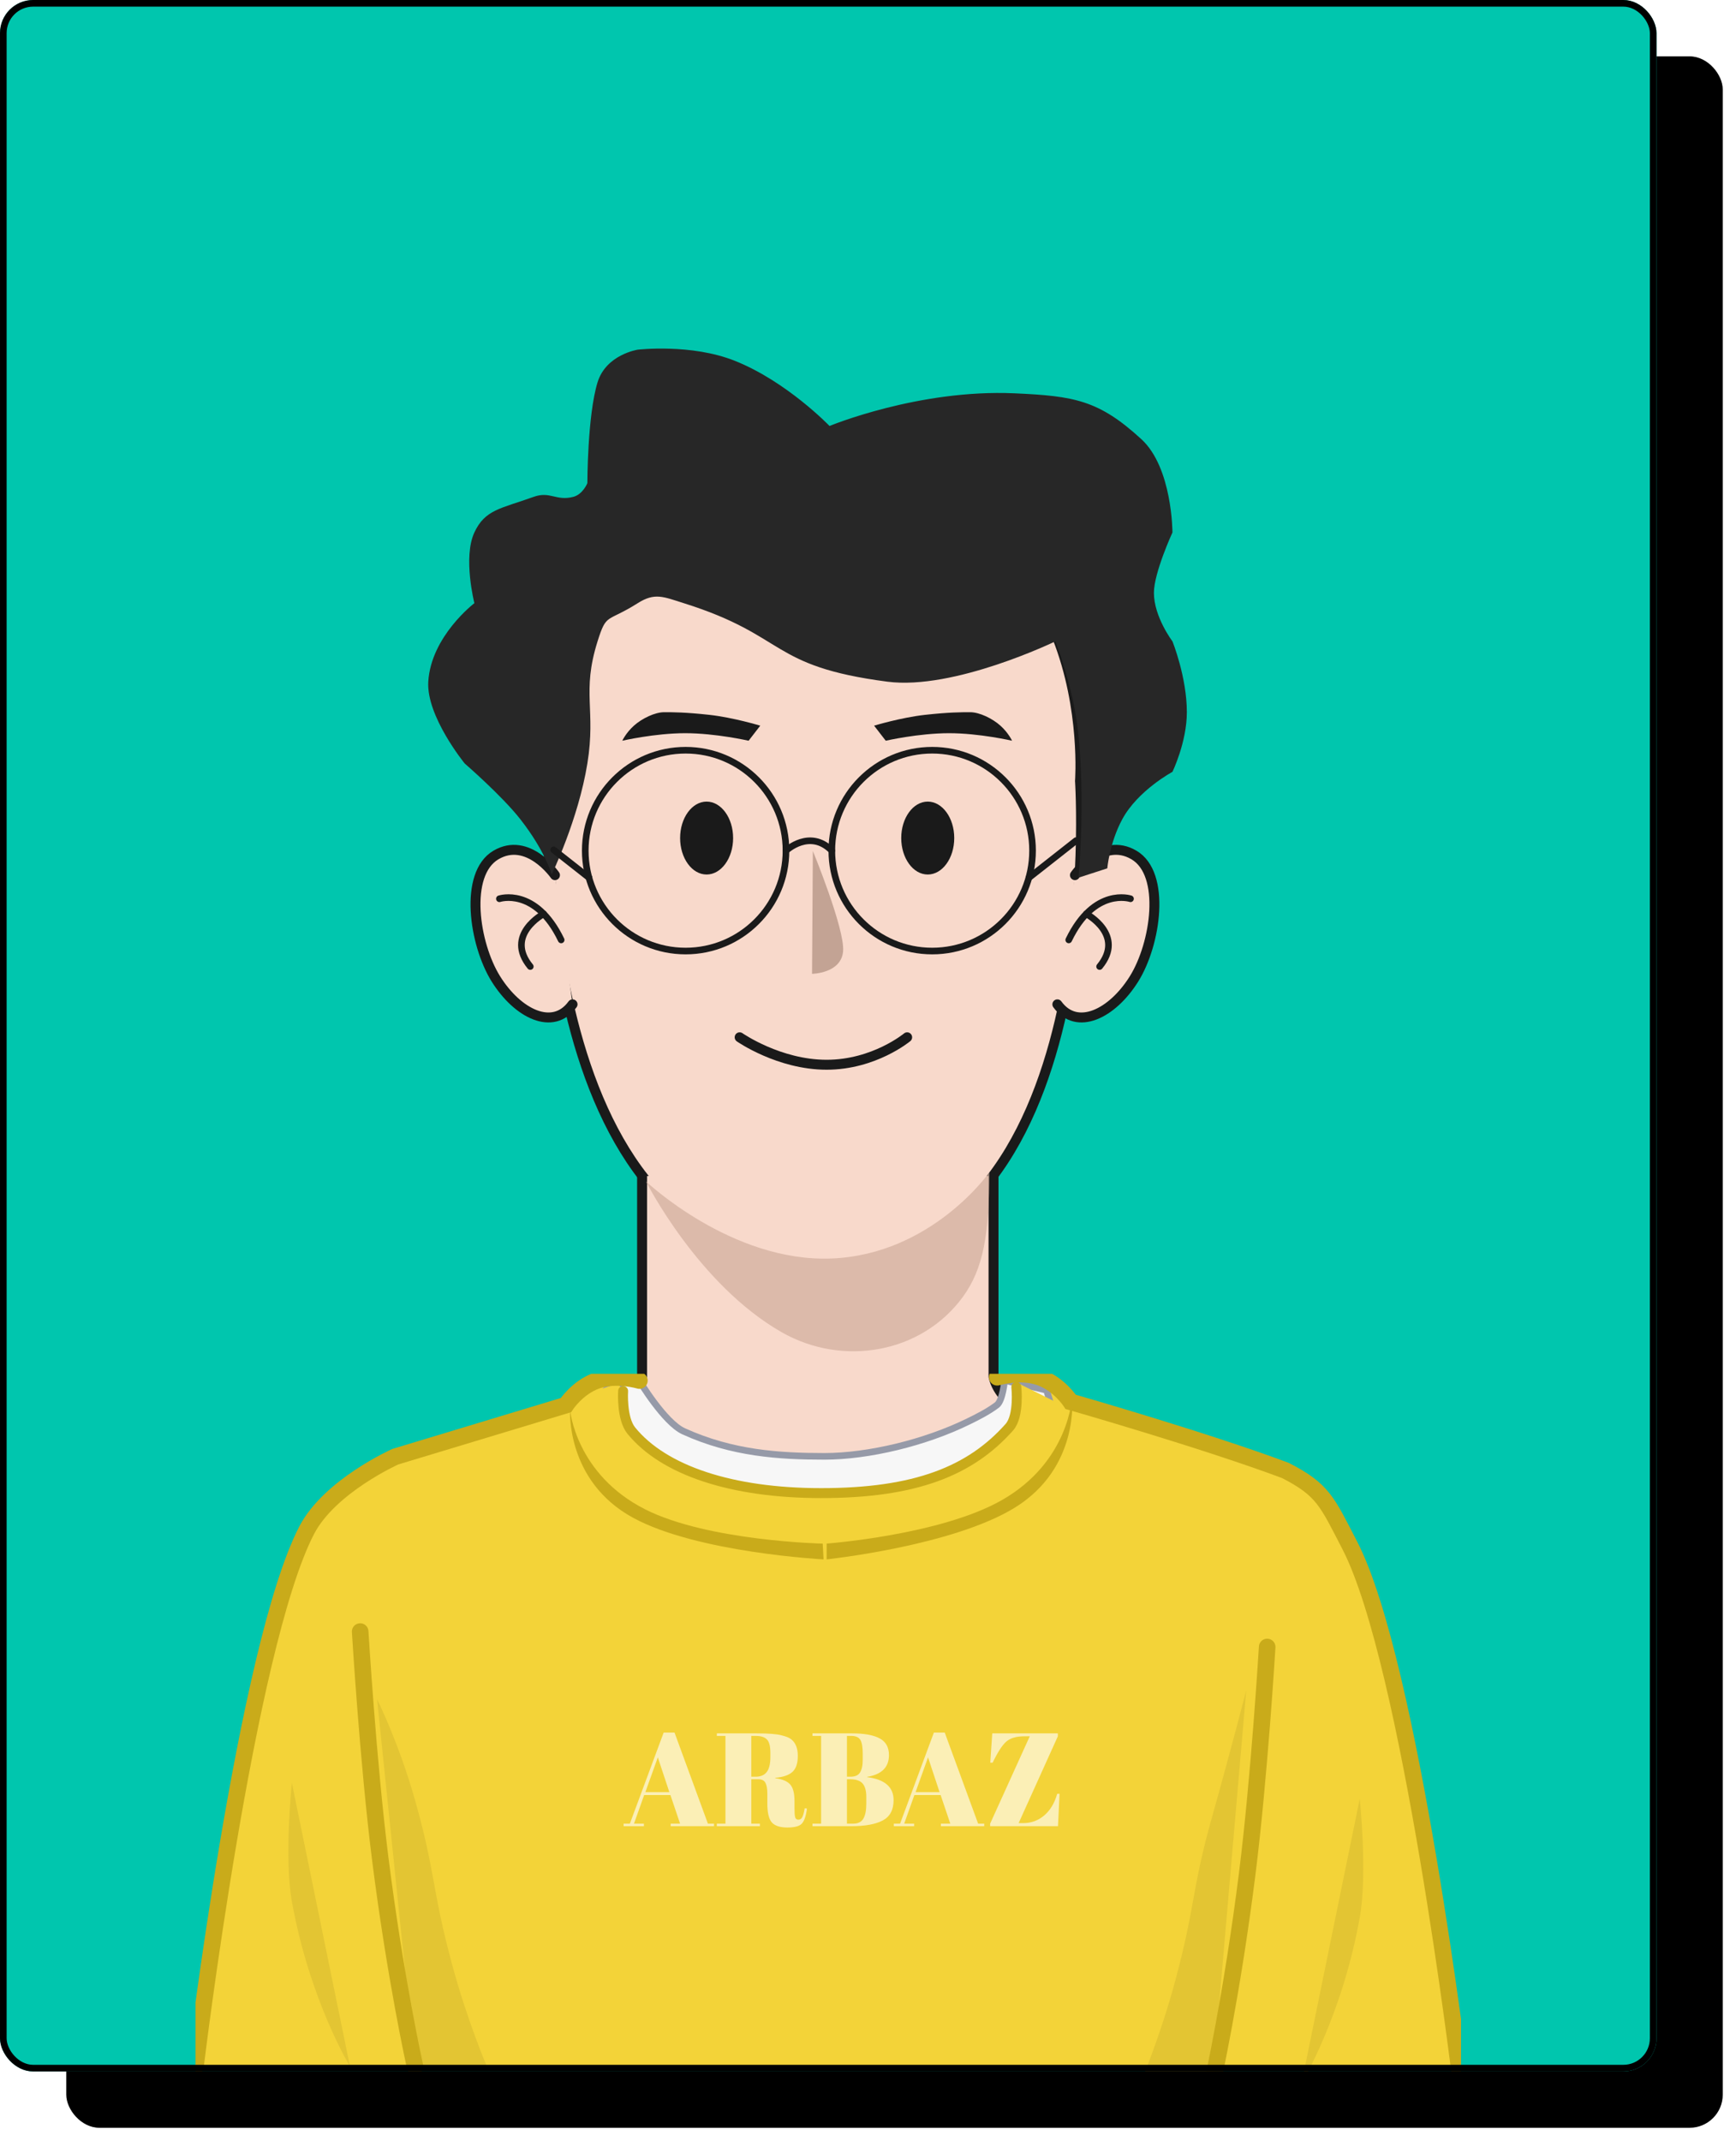
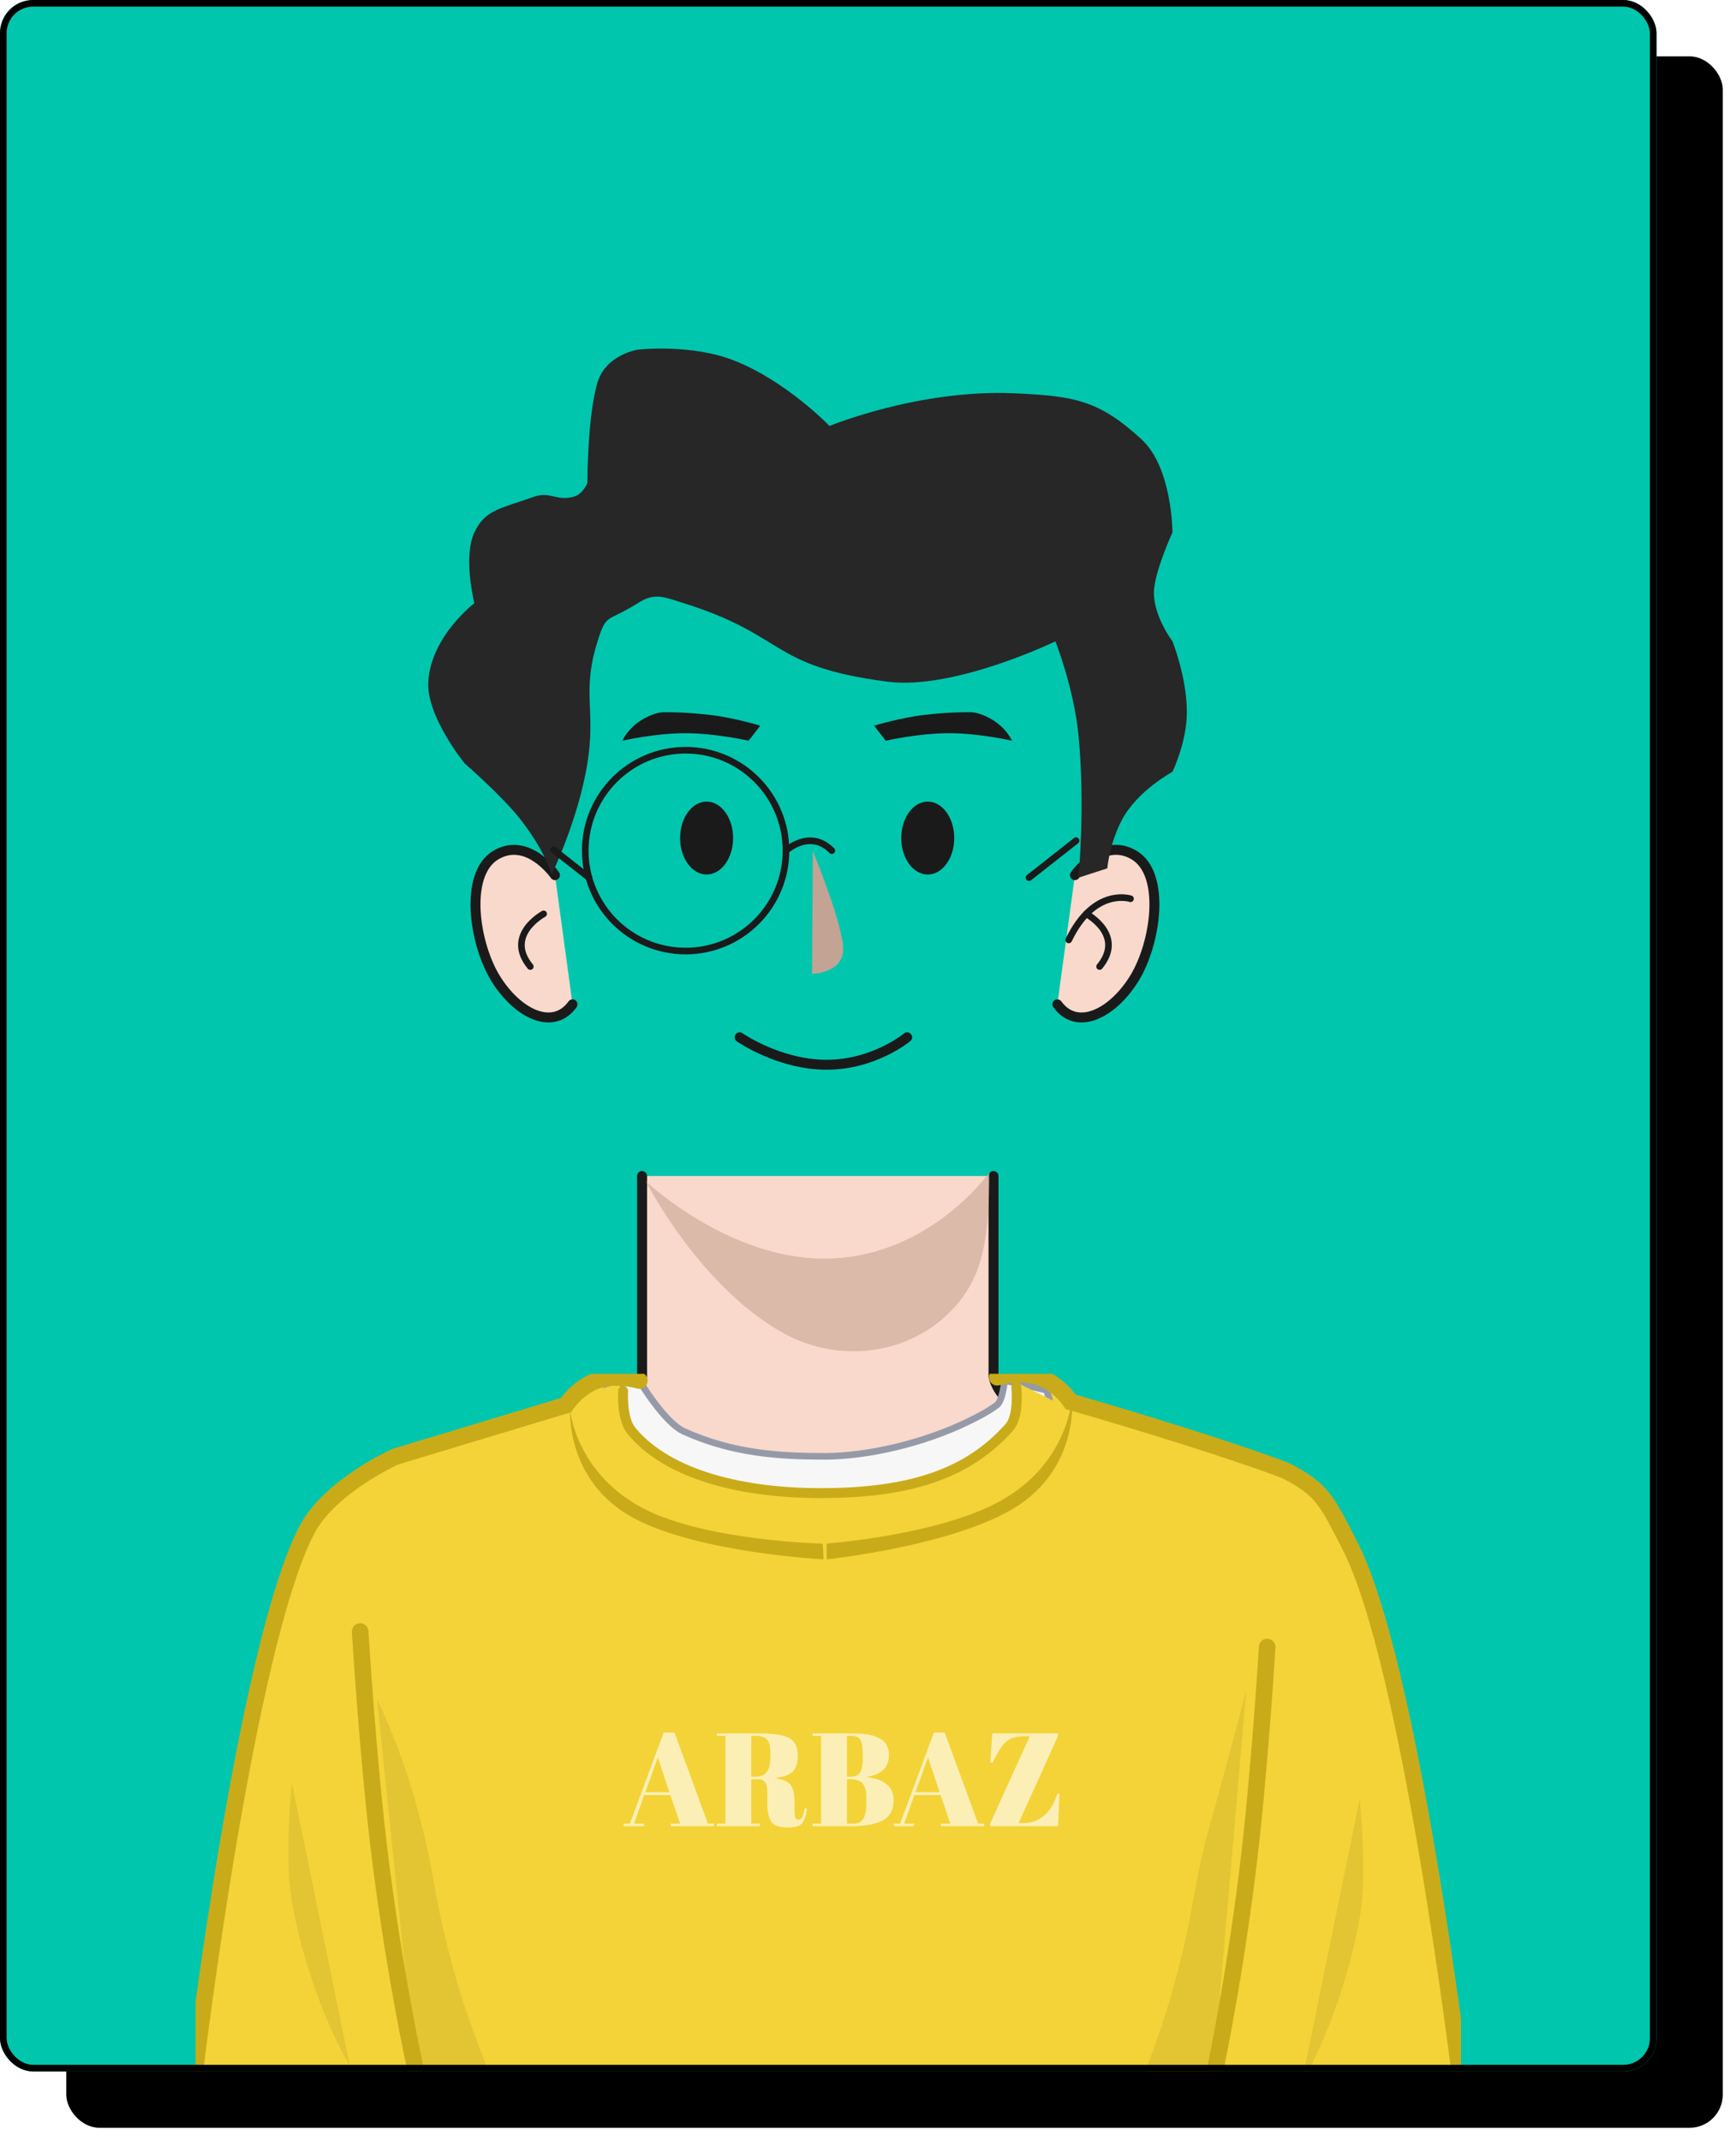
<svg xmlns="http://www.w3.org/2000/svg" width="524" height="646" viewBox="0 0 524 646" fill="none">
  <g filter="url(#filter0_d_2_599)">
    <rect x="11" y="13" width="500" height="625" rx="10" fill="black" />
  </g>
  <g clip-path="url(#clip0_2_599)">
    <rect width="500" height="625" rx="10" fill="#00C6AE" />
-     <path d="M325.989 235.623C325.992 235.581 325.996 235.529 326 235.465C326.011 235.295 326.025 235.047 326.04 234.724C326.071 234.08 326.104 233.141 326.117 231.951C326.143 229.569 326.089 226.176 325.766 222.108C325.122 213.98 323.406 203.11 319.101 192.217C314.794 181.318 307.876 170.348 296.806 162.107C285.723 153.855 270.589 148.42 250.002 148.42C227.926 148.42 211.521 153.842 199.359 162.067C187.205 170.287 179.388 181.238 174.371 192.141C169.358 203.036 167.126 213.911 166.145 222.046C165.653 226.118 165.474 229.514 165.418 231.899C165.389 233.091 165.392 234.031 165.402 234.677C165.407 234.999 165.413 235.249 165.419 235.419C165.422 235.504 165.424 235.569 165.426 235.615C165.426 235.615 165.426 235.615 165.426 235.616L165.424 235.655C165.421 235.727 165.417 235.833 165.411 235.972C165.401 236.249 165.386 236.659 165.371 237.192C165.341 238.258 165.308 239.818 165.297 241.8C165.276 245.765 165.344 251.423 165.698 258.21C166.407 271.778 168.264 289.896 172.867 308.036C177.466 326.158 184.834 344.422 196.641 358.178C208.492 371.986 224.791 381.217 247.05 381.217C269.311 381.217 285.448 371.984 297.051 358.166C308.607 344.403 315.636 326.133 319.897 308.01C324.162 289.868 325.681 271.75 326.136 258.182C326.364 251.395 326.326 245.737 326.231 241.772C326.184 239.79 326.122 238.23 326.072 237.164C326.047 236.631 326.024 236.221 326.008 235.944C326.001 235.805 325.994 235.699 325.99 235.627L325.989 235.623Z" fill="#F8D9CB" stroke="#1A1A1A" stroke-width="3" />
    <path fill-rule="evenodd" clip-rule="evenodd" d="M324.461 264.051C324.461 264.051 332.617 252.261 342.292 257.981C351.969 263.697 348.889 284.807 342.292 295.366C335.695 305.921 325.045 311.138 319.157 303.033" fill="#F8D9CB" />
    <path d="M324.461 264.051C324.461 264.051 332.617 252.261 342.292 257.981C351.969 263.697 348.889 284.807 342.292 295.366C335.695 305.921 325.045 311.138 319.157 303.033" stroke="#1A1A1A" stroke-width="3" stroke-linecap="round" />
    <path d="M341.233 271.176C341.233 271.176 330.33 267.539 322.592 283.594" stroke="#1A1A1A" stroke-width="2" stroke-linecap="round" stroke-linejoin="round" />
    <path d="M327.885 275.738C327.885 275.738 339.749 282.086 331.911 291.622" stroke="#1A1A1A" stroke-width="2" stroke-linecap="round" stroke-linejoin="round" />
    <path fill-rule="evenodd" clip-rule="evenodd" d="M167.511 264.051C167.511 264.051 159.355 252.261 149.681 257.981C140.006 263.697 143.084 284.807 149.681 295.366C156.278 305.921 166.928 311.138 172.819 303.033" fill="#F8D9CB" />
    <path d="M167.511 264.051C167.511 264.051 159.355 252.261 149.681 257.981C140.006 263.697 143.084 284.807 149.681 295.366C156.278 305.921 166.928 311.138 172.819 303.033" stroke="#1A1A1A" stroke-width="3" stroke-linecap="round" />
-     <path d="M150.74 271.176C150.74 271.176 161.642 267.539 169.383 283.594" stroke="#1A1A1A" stroke-width="2" stroke-linecap="round" stroke-linejoin="round" />
    <path d="M164.089 275.738C164.089 275.738 152.225 282.086 160.063 291.622" stroke="#1A1A1A" stroke-width="2" stroke-linecap="round" stroke-linejoin="round" />
    <path d="M223.257 312.974C223.257 312.974 235.125 321.258 249.503 321.258C263.885 321.258 273.819 312.974 273.819 312.974" stroke="#1A1A1A" stroke-width="3" stroke-linecap="round" stroke-linejoin="round" />
    <path fill-rule="evenodd" clip-rule="evenodd" d="M206.387 181.991C237.834 191.877 231.927 200.988 267.836 205.676C288.015 208.31 318.563 193.504 318.563 193.504C318.563 193.504 324.137 207.539 325.535 221.839C327.622 243.196 325.535 264.818 325.535 264.818L334.229 261.997C334.229 261.997 334.902 254.295 338.757 247.173C343.464 238.476 353.895 232.886 353.895 232.886C353.895 232.886 358.242 223.938 358.242 214.891C358.242 204.247 353.895 193.504 353.895 193.504C353.895 193.504 348.3 186.137 348.3 178.861C348.3 172.815 353.895 160.658 353.895 160.658C353.895 160.658 353.901 141.108 344.507 132.504C331.69 120.763 324.349 119.482 306.222 118.671C277.289 117.375 250.387 128.527 250.387 128.527C250.387 128.527 237.525 115.118 221.781 108.856C208.581 103.606 192.499 105.504 192.499 105.504C192.499 105.504 182.952 106.953 180.37 115.349C177.293 125.352 177.293 145.783 177.293 145.783C177.293 145.783 175.924 149.181 173.022 149.92C167.802 151.249 166.074 148.111 161.051 149.92C151.157 153.481 146.418 153.712 143.187 160.658C139.687 168.182 143.187 181.991 143.187 181.991C143.187 181.991 130.104 191.94 129.275 205.676C128.644 216.124 140.265 230.361 140.265 230.361C140.265 230.361 151.496 240.083 157.052 247.173C164.621 256.833 166.515 263.861 166.515 263.861C166.515 263.861 174.55 247.315 177.293 230.361C179.939 214.01 175.501 208.993 180.37 193.504C183.103 184.809 183.102 187.931 192.499 181.991C197.649 178.736 200.166 180.035 206.387 181.991Z" fill="#272727" />
    <path fill-rule="evenodd" clip-rule="evenodd" d="M193.808 354.82V415.394C193.808 415.394 179.611 439.722 136.034 447.277C136.034 447.277 211.459 518.911 250 518.911C285.635 518.911 362.725 447.277 362.725 447.277C362.725 447.277 303.946 434.274 299.889 415.394V354.82" fill="#F8D9CB" />
    <path d="M193.808 354.82V415.394C193.808 415.394 179.611 439.722 136.034 447.277C136.034 447.277 211.459 518.911 250 518.911C285.635 518.911 362.725 447.277 362.725 447.277C362.725 447.277 303.946 434.274 299.889 415.394V354.82" stroke="#1A1A1A" stroke-width="3" stroke-linecap="round" stroke-linejoin="round" />
    <g clip-path="url(#clip1_2_599)">
      <path fill-rule="evenodd" clip-rule="evenodd" d="M183.875 415.504L170.954 423.956L108.777 444.649L92.603 461.721L70.401 537.967L59 623.504H441L417.022 489.766L396.974 447.618L322.917 420.692L303.924 417.69L296.349 431.616L276.777 441.373H221.286L183.875 415.504Z" fill="#F3D338" />
      <path fill-rule="evenodd" clip-rule="evenodd" d="M192.914 416.504C192.914 416.504 200.528 429.198 206.342 431.847C221.008 438.53 235.247 439.414 248.855 439.414C262.1 439.414 279.208 435.324 292.366 428.856C294.704 427.707 298.114 426.036 300.901 423.938C302.661 422.612 303.236 416.504 303.236 416.504L315.896 419.439L324 446.202L202.715 495.504L180 428.856C180 428.856 180.545 421.608 182.813 419.439C185.081 417.27 192.914 416.504 192.914 416.504Z" fill="#F7F7F7" stroke="#969AA8" stroke-width="2" />
      <path fill-rule="evenodd" clip-rule="evenodd" d="M186.346 417.504C186.346 417.504 187.207 417.575 187.482 419.694C187.896 422.893 187.695 430.422 190.031 432.599C201.283 443.087 206.81 445.186 231.1 450.089C247.619 453.423 271.274 451.227 283.532 446.007C309.535 434.934 307.622 417.504 307.622 417.504L329 428.162L325.499 507.802C325.499 507.802 200.703 510.504 199.773 510.504C198.843 510.504 173.544 457.287 171.962 454.205C170.379 451.123 164 437.585 164 437.585C164 437.585 164.661 430.605 172.911 423.191C175.747 420.642 186.346 417.504 186.346 417.504Z" fill="#F3D338" />
      <path fill-rule="evenodd" clip-rule="evenodd" d="M172.078 425.504C172.078 425.504 173.829 444.841 194.753 455.409C213.742 464.999 248.329 465.746 248.329 465.746L248.587 470.504C248.587 470.504 210.424 468.506 191.038 457.916C170.78 446.85 172.078 425.504 172.078 425.504Z" fill="#C9AB1A" />
      <path fill-rule="evenodd" clip-rule="evenodd" d="M323.59 421.508C323.59 421.508 322.841 440.911 302.492 452.573C284.024 463.157 249.523 465.735 249.523 465.735L249.512 470.5C249.512 470.5 287.52 466.483 306.332 454.88C325.989 442.756 323.59 421.508 323.59 421.508Z" fill="#C9AB1A" />
      <path d="M59 623.504C59 623.504 74.264 497.004 92.561 461.721C99.487 448.365 119.333 439.513 119.333 439.513L170.816 423.956C170.816 423.956 174.223 418.637 180.138 416.548C186.053 414.459 193 416.548 193 416.548" stroke="#C9AB1A" stroke-width="5" stroke-linecap="round" />
      <path fill-rule="evenodd" clip-rule="evenodd" d="M113.818 512.711C113.818 512.711 120.279 525.501 125.263 543.108C131.587 565.451 130.251 569.712 136.433 592.61C141.104 609.91 146.969 623.504 146.969 623.504H125.263L113.818 512.711Z" fill="#E3C533" />
      <path fill-rule="evenodd" clip-rule="evenodd" d="M88.104 537.967L105.644 623.504C105.644 623.504 93.46 603.548 88.104 573.736C85.71 560.404 88.104 537.967 88.104 537.967Z" fill="#E3C533" />
      <path d="M108.716 492.277C108.716 492.277 111.074 531.466 114.747 560.595C119.348 597.079 125.263 623.504 125.263 623.504" stroke="#C9AB1A" stroke-width="5" stroke-linecap="round" />
      <path d="M441 628.504C441 628.504 425.734 501.673 407.434 466.298C400.507 452.907 399.343 449.513 387.984 443.672C363.724 434.587 323.187 422.978 323.187 422.978C323.187 422.978 319.78 417.645 313.864 415.551C307.948 413.457 301 415.551 301 415.551" stroke="#C9AB1A" stroke-width="5" stroke-linecap="round" />
      <path fill-rule="evenodd" clip-rule="evenodd" d="M376.164 510.074C376.164 510.074 370.922 530.245 365.938 547.898C359.612 570.299 360.949 574.572 354.766 597.53C350.094 614.875 344.228 628.504 344.228 628.504H365.938L376.164 510.074Z" fill="#E3C533" />
      <path fill-rule="evenodd" clip-rule="evenodd" d="M410.426 542.743L392.884 628.504C392.884 628.504 405.07 608.496 410.426 578.606C412.822 565.239 410.426 542.743 410.426 542.743Z" fill="#E3C533" />
      <path d="M382.487 496.933C382.487 496.933 380.128 536.225 376.455 565.43C371.853 602.01 365.937 628.504 365.937 628.504" stroke="#C9AB1A" stroke-width="5" stroke-linecap="round" />
      <path d="M188.082 419.707C188.082 419.707 187.543 427.952 190.549 431.643C200.335 443.659 220.864 450.504 247.834 450.504C276.322 450.504 292.93 443.838 304.66 430.618C307.73 427.158 306.772 418.504 306.772 418.504" stroke="#C9AB1A" stroke-width="3" stroke-linecap="round" />
      <g style="mix-blend-mode:plus-lighter" opacity="0.635">
        <path d="M205.28 550.24L202.36 541.6H194.44L191.36 550.24H194.36V551H188.24V550.24H190.12L200.32 522.76H203.6L213.68 550.24H215.52V551H202.44V550.24H205.28ZM198.56 530.24L194.8 540.72H202.04L198.56 530.24ZM228.893 536.84H226.773V550.24H229.373V551H216.373V550.24H218.973V523.76H216.373V523H228.453C231.92 523 234.373 523.187 235.813 523.56C237.28 523.907 238.307 524.333 238.893 524.84C240.173 525.88 240.813 527.533 240.813 529.8C240.813 532.067 240.253 533.693 239.133 534.68C238.013 535.64 236.307 536.213 234.013 536.4V536.52C236.173 536.813 237.68 537.453 238.533 538.44C239.387 539.427 239.813 541.08 239.813 543.4V545.52C239.813 546.907 239.88 547.84 240.013 548.32C240.173 548.8 240.493 549.04 240.973 549.04C241.453 549.04 241.827 548.827 242.093 548.4C242.387 547.947 242.653 547.013 242.893 545.6L243.573 545.68C243.28 547.947 242.76 549.467 242.013 550.24C241.293 551.013 239.84 551.4 237.653 551.4C235.467 551.4 233.907 550.893 232.973 549.88C232.067 548.84 231.613 546.907 231.613 544.08V541.16C231.613 539.667 231.413 538.573 231.013 537.88C230.64 537.187 229.933 536.84 228.893 536.84ZM226.773 523.76V536.08H228.053C229.573 536.08 230.693 535.613 231.413 534.68C232.16 533.747 232.533 532.227 232.533 530.12V528.96C232.533 526.853 232.173 525.467 231.453 524.8C230.76 524.107 229.64 523.76 228.093 523.76H226.773ZM245.246 523H257.206C260.913 523 263.686 523.507 265.526 524.52C267.393 525.507 268.326 527.187 268.326 529.56C268.326 533.213 266.126 535.4 261.726 536.12V536.2C267.06 536.867 269.726 539.187 269.726 543.16C269.726 546.067 268.633 548.107 266.446 549.28C264.26 550.427 261.113 551 257.006 551H245.246V550.24H247.846V523.76H245.246V523ZM255.646 536.84V550.24H257.526C258.993 550.24 260.02 549.733 260.606 548.72C261.193 547.707 261.486 546.213 261.486 544.24V542.12C261.486 540.36 261.126 539.04 260.406 538.16C259.686 537.28 258.406 536.84 256.566 536.84H255.646ZM255.646 523.76V536.08H256.686C258.073 536.08 259.033 535.667 259.566 534.84C260.126 533.987 260.406 532.693 260.406 530.96V529.08C260.406 527.107 260.166 525.733 259.686 524.96C259.206 524.16 258.286 523.76 256.926 523.76H255.646ZM286.843 550.24L283.923 541.6H276.003L272.923 550.24H275.923V551H269.803V550.24H271.683L281.883 522.76H285.163L295.243 550.24H297.083V551H284.003V550.24H286.843ZM280.122 530.24L276.363 540.72H283.603L280.122 530.24ZM319.305 523V523.88L307.465 550.08H308.825C311.225 550.08 313.332 549.32 315.145 547.8C316.985 546.253 318.305 544.067 319.105 541.24H319.825L319.345 551H298.865V550.24L310.825 523.88H309.185C306.812 523.88 305.012 524.4 303.785 525.44C302.559 526.48 301.172 528.613 299.625 531.84H298.905L299.505 523H319.305Z" fill="white" />
      </g>
    </g>
    <path fill-rule="evenodd" clip-rule="evenodd" d="M235.967 401.974C254.364 412.455 278.154 408.388 290.639 391.29C296.865 382.76 298.609 372.207 298.609 353.749C298.609 353.749 281.322 378.461 251.077 379.716C220.836 380.971 194.978 356.453 194.978 356.453C194.978 356.453 210.635 387.538 235.967 401.974Z" fill="#D0AD9C" fill-opacity="0.7" />
    <path fill-rule="evenodd" clip-rule="evenodd" d="M245.353 256.754C245.353 256.754 255.015 280.235 254.484 286.983C253.954 293.73 245.108 293.823 245.108 293.823L245.353 256.754Z" fill="#C3A394" />
    <path fill-rule="evenodd" clip-rule="evenodd" d="M221.286 252.861C221.286 258.934 217.705 263.861 213.284 263.861C208.866 263.861 205.286 258.934 205.286 252.861C205.286 246.788 208.866 241.861 213.284 241.861C217.705 241.861 221.286 246.788 221.286 252.861Z" fill="#1A1A1A" />
    <path fill-rule="evenodd" clip-rule="evenodd" d="M229.477 218.951L225.962 223.492C225.962 223.492 215.962 221.221 206.84 221.221C197.718 221.221 187.84 223.492 187.84 223.492C187.84 223.492 188.917 221.13 191.346 218.951C193.774 216.772 197.675 214.891 200.468 214.891C203.26 214.891 206.84 214.891 214.063 215.681C221.286 216.471 229.477 218.951 229.477 218.951Z" fill="#1A1A1A" />
    <path fill-rule="evenodd" clip-rule="evenodd" d="M272.031 252.861C272.031 258.934 275.612 263.861 280.033 263.861C284.451 263.861 288.031 258.934 288.031 252.861C288.031 246.788 284.451 241.861 280.033 241.861C275.612 241.861 272.031 246.788 272.031 252.861Z" fill="#1A1A1A" />
    <path fill-rule="evenodd" clip-rule="evenodd" d="M263.84 218.951L267.355 223.492C267.355 223.492 277.355 221.221 286.477 221.221C295.599 221.221 305.477 223.492 305.477 223.492C305.477 223.492 304.4 221.13 301.971 218.951C299.543 216.772 295.642 214.891 292.849 214.891C290.057 214.891 286.477 214.891 279.254 215.681C272.031 216.471 263.84 218.951 263.84 218.951Z" fill="#1A1A1A" />
    <path fill-rule="evenodd" clip-rule="evenodd" d="M237.245 256.657C237.245 273.387 223.68 286.952 206.95 286.952C190.219 286.952 176.654 273.387 176.654 256.657C176.654 239.926 190.219 226.361 206.95 226.361C223.68 226.361 237.245 239.926 237.245 256.657Z" stroke="#1A1A1A" stroke-width="2" stroke-linecap="round" stroke-linejoin="round" />
-     <path fill-rule="evenodd" clip-rule="evenodd" d="M311.67 256.657C311.67 273.387 298.105 286.952 281.374 286.952C264.641 286.952 251.079 273.387 251.079 256.657C251.079 239.926 264.641 226.361 281.374 226.361C298.105 226.361 311.67 239.926 311.67 256.657Z" stroke="#1A1A1A" stroke-width="2" stroke-linecap="round" stroke-linejoin="round" />
    <path d="M237.245 256.657C237.245 256.657 244.423 249.959 251.08 256.657" stroke="#1A1A1A" stroke-width="2" stroke-linecap="round" stroke-linejoin="round" />
    <path d="M177.799 264.818L167.112 256.416" stroke="#1A1A1A" stroke-width="2" stroke-linecap="round" stroke-linejoin="round" />
    <path d="M310.584 264.818L324.808 253.635" stroke="#1A1A1A" stroke-width="2" stroke-linecap="round" stroke-linejoin="round" />
  </g>
  <rect x="1" y="1" width="498" height="623" rx="9" stroke="black" stroke-width="2" />
  <defs>
    <filter id="filter0_d_2_599" x="11" y="13" width="513" height="633" filterUnits="userSpaceOnUse" color-interpolation-filters="sRGB">
      <feFlood flood-opacity="0" result="BackgroundImageFix" />
      <feColorMatrix in="SourceAlpha" type="matrix" values="0 0 0 0 0 0 0 0 0 0 0 0 0 0 0 0 0 0 127 0" result="hardAlpha" />
      <feOffset dx="9" dy="4" />
      <feGaussianBlur stdDeviation="2" />
      <feComposite in2="hardAlpha" operator="out" />
      <feColorMatrix type="matrix" values="0 0 0 0 0 0 0 0 0 0 0 0 0 0 0 0 0 0 0.25 0" />
      <feBlend mode="normal" in2="BackgroundImageFix" result="effect1_dropShadow_2_599" />
      <feBlend mode="normal" in="SourceGraphic" in2="effect1_dropShadow_2_599" result="shape" />
    </filter>
    <clipPath id="clip0_2_599">
      <rect width="500" height="625" rx="10" fill="white" />
    </clipPath>
    <clipPath id="clip1_2_599">
      <rect width="382" height="214" fill="white" transform="translate(59 414.504)" />
    </clipPath>
  </defs>
</svg>